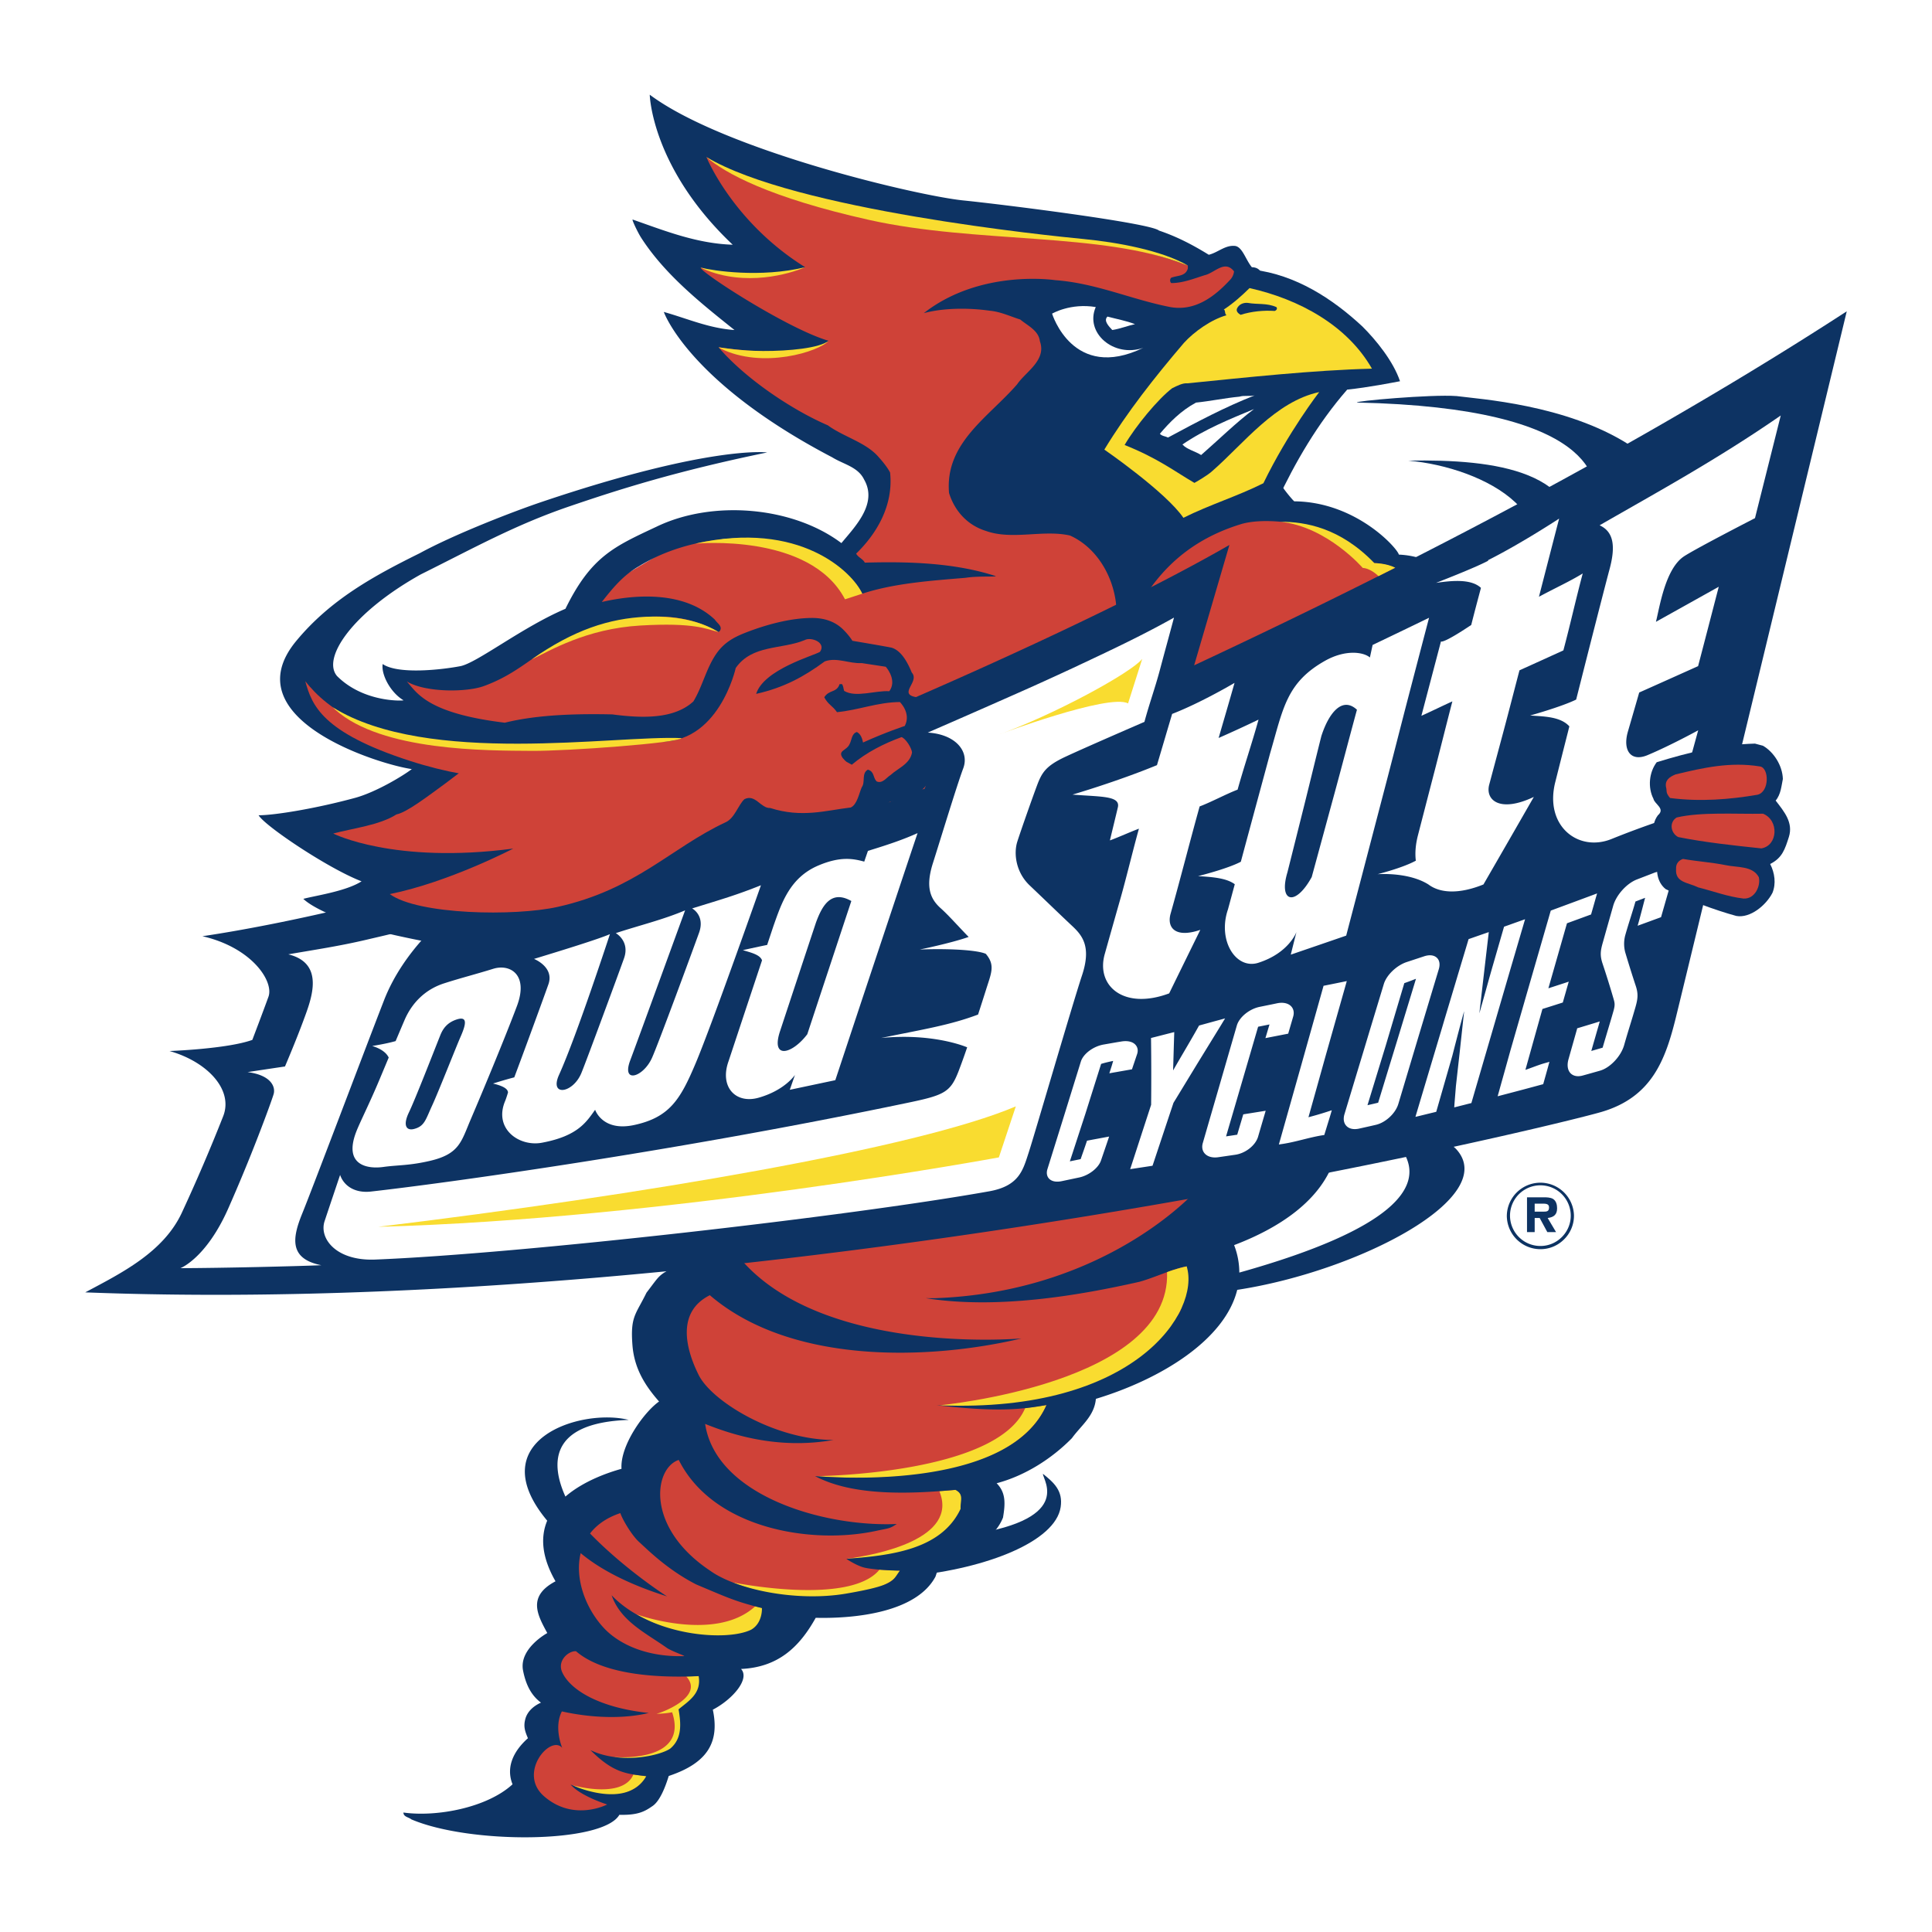
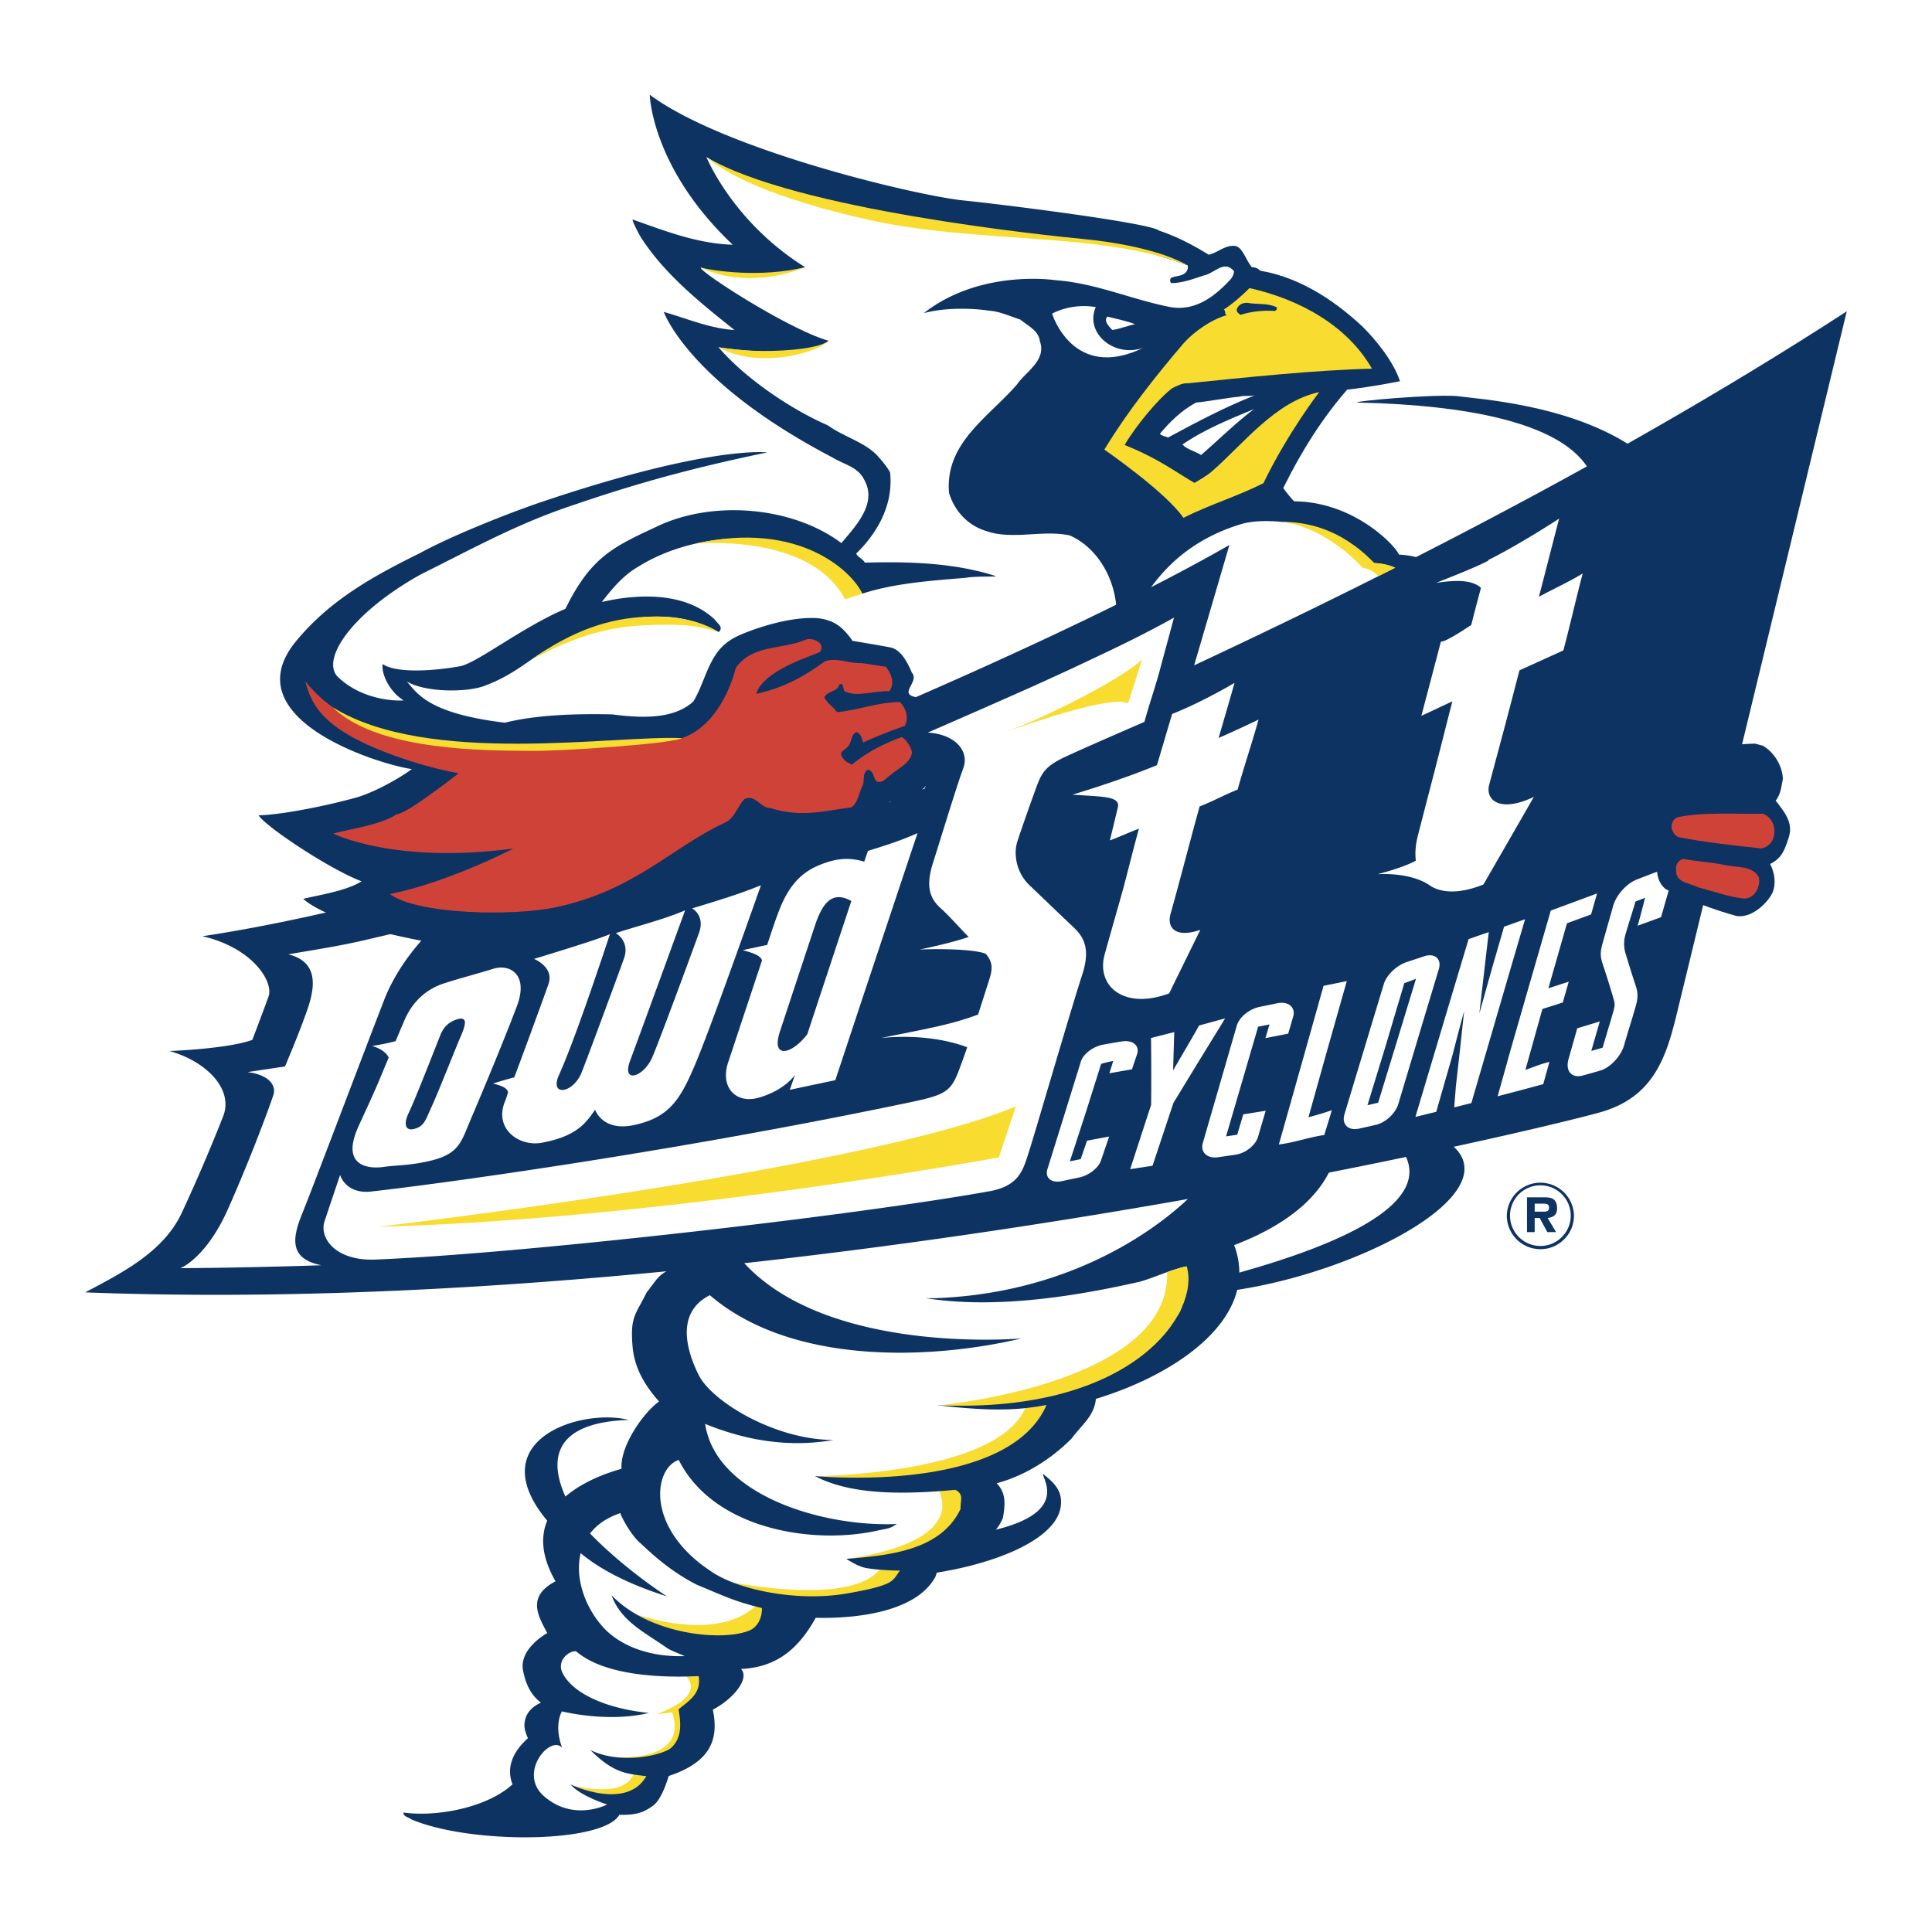
<svg xmlns="http://www.w3.org/2000/svg" width="2500" height="2500" viewBox="0 0 192.756 192.756">
  <g fill-rule="evenodd" clip-rule="evenodd">
    <path fill="#fff" d="M0 0h192.756v192.756H0V0z" />
-     <path d="M51.975 179.894l1.463-6.888 1.345-2.433-.848-3.127 3.088-7.178.408-.952s-1.316-2.39-1.204-4.178c.149-2.377.784-3.391.784-3.391l1.965-1.325 3.278-2.033 4.632-5.437-.825-10.065 4.709-7.108 58.276-10.732-4.035 6.87-4.484 3.004-.297 6.584-7.25 5.967-6.252 1.823-1.646 2.319-7.463 7.038-.699 4.175-4.931 3.863-1.793 2.291-10.051 1.907-9.673 5.534-.327 6.633-6.917 6.584-6.417 2.334-4.836-2.079zM49.985 101.293l-.222-8.968-16.5-7.144 11.219-6.439-4.615-11.113 2.966 1.066 12.939-4.97 3.2-4.379 9.363-5.534h9.961l5.779 2.29 3.586-5.153-.398-3.624-7.771-4.199-9.761-8.967h5.378l-6.774-7.251 6.774-.954-6.774-11.45 18.928 5.915 25.501 3.435 6.574 2.863 3.389-.573 1.394 1.908-2.789 3.053-7.771 16.22 7.173 5.151 8.303-1.201 7.074 3.061 18.082 11.655-95.079 45.318-9.129-10.016z" fill="#cf4238" />
    <path d="M152.123 66.274l7.736-4.723c.918-.715 3.58-.593 4.783-2.825 2.377-4.395 3.736-10.625-2.096-14.353-6.309-4.031-14.994-4.558-17.23-4.858-2.506-.188-10.363.516-9.92.646 24.033.516 24.182 7.94 23.713 10.211-1.1 4.114-4.744 6.549-4.697 6.463l-5.389 4.323 3.1 5.116z" fill="#0d3363" />
    <path d="M158.557 59.484c5.479-4.816 6.121-11.076 2.072-13.451 2.727 1.68 5.139 3.037 4.117 9.623 0 0-4.289 2.626-6.189 3.828z" fill="#cf4238" />
    <path d="M160.629 46.033c1.414.664 5.715 2.861 4.117 9.623l-.932.673s2.702-7.197-3.185-10.296z" fill="#f9dc30" />
-     <path d="M157.27 55.198c.822-8.216-7.969-9.402-16.77-9.24 7.473.649 17.6 5.763 10.129 13.94l6.641-4.7z" fill="#0d3363" />
    <path d="M119.141 66.38c12.463-5.832 39.926-18.97 65.111-35.32 0 0-15.998 66.198-17.047 70.446-1.049 4.25-2.402 7.947-7.408 9.427-5.008 1.478-83.715 20.617-151.293 18.007 3.567-1.905 7.786-3.978 9.635-7.942a177.843 177.843 0 0 0 4.128-9.631c1.033-2.63-1.552-5.422-5.351-6.506 0 0 5.745-.205 8.258-1.11 0 0 1.058-2.775 1.611-4.306.553-1.528-1.632-4.896-6.59-6.039 7.316-1.068 23.562-4.431 33.365-8.962 0 0-5.444 6.052-6.706 8.937 0 0 23.595-6.153 45.272-14.665 0 0 .158.283.426-1.147.444-2.369-2.738-4.347-9.462-4.484 0 0 24.758-10.193 39.568-18.713l-3.517 12.008z" fill="#0d3363" />
    <path d="M32.062 126.231c-3.239-.639-2.904-2.713-1.913-5.145.495-1.216 1.914-4.927 3.518-9.133.803-2.103 1.65-4.331 2.453-6.437.803-2.104 1.561-4.084 2.185-5.693 2.004-5.177 6.36-8.51 6.36-8.51-2.675 1.244-5.36 1.798-8.086 2.44-2.726.642-5.147.997-7.814 1.462 3.715.911 2.287 4.489 1.528 6.547-.758 2.061-1.86 4.64-1.86 4.64-1.242.185-2.488.371-3.733.562 2.337.3 2.807 1.462 2.602 2.191-.103.363-.687 1.997-1.523 4.151a169.606 169.606 0 0 1-3.026 7.308c-2.202 4.943-4.75 5.911-4.75 5.911 4.167-.013 11.309-.182 14.059-.294zM123.17 68.131c-.531 1.882-1.045 3.622-1.588 5.497a130.646 130.646 0 0 0 3.982-1.832c-.646 2.338-1.438 4.649-2.088 6.987-1.146.437-2.637 1.244-3.787 1.675-.914 3.272-1.996 7.513-2.92 10.78-.336 1.375.553 2.364 2.986 1.535a4118.209 4118.209 0 0 0-3.107 6.337c-4.529 1.689-7.342-.745-6.42-3.95a1705.11 1705.11 0 0 1 1.613-5.701c.537-1.9 1.256-4.88 1.791-6.782-.908.341-1.98.834-2.896 1.171.131-.565.666-2.744.795-3.311.254-1.16-1.709-1.029-4.529-1.26 0 0 4.359-1.267 8.428-2.938.508-1.701 1.006-3.408 1.514-5.111 2.904-1.124 6.226-3.097 6.226-3.097zM113.328 104.288c-.273-.351-.807-.487-1.461-.376l-.42.068-1.34.234c-1.039.182-2.033.932-2.271 1.703l-.273.884c-.465 1.496-.928 2.993-1.393 4.492l-1.668 5.35c-.109.35-.066.67.121.904.262.321.758.425 1.367.284l1.643-.346c.979-.193 1.951-.941 2.211-1.7l.469-1.372.197-.579c.049-.146.1-.294.148-.44l-.434.08c-.434.081-.861.163-1.293.241-.109.021-.219.043-.328.062a2.27 2.27 0 0 1-.152.03l-.051.154c-.119.358-.221.645-.318.925a82.43 82.43 0 0 0-.266.761c-.357.075-.719.146-1.076.221.227-.692.453-1.385.678-2.077l.867-2.656.83-2.632c.25-.786.496-1.572.744-2.358.354-.108.768-.208 1.203-.297l-.055.186c-.053.187-.104.362-.188.61-.045.149-.094.295-.141.439l.426-.077c.191-.032.383-.064.574-.1l1.105-.194c.051-.01.102-.017.154-.026l.051-.149c.057-.173.115-.34.172-.511.096-.28.189-.562.285-.844.117-.335.075-.65-.117-.894zM122.23 101.605l-.662.181-.395.107c-.479.133-.959.264-1.434.394a2.21 2.21 0 0 1-.109.03l-.053.097c-.533.953-1.049 1.831-1.547 2.68-.324.552-.654 1.118-.99 1.704.02-.537.031-1.053.047-1.583.018-.626.037-1.253.057-1.879.006-.12.008-.241.01-.362 0-.003-.34.083-.34.083-.516.131-1.029.263-1.543.395a29.14 29.14 0 0 0-.433.109l.002.219c.027 2.147.029 4.316.008 6.445-.652 1.999-1.303 4.003-1.955 6.007-.045.137-.09.275-.137.413 0 .002.424-.062.424-.062.545-.084 1.094-.164 1.643-.251.055-.008.109-.015.162-.024l.055-.157 1.746-5.25c.098-.289.195-.579.291-.87.061-.097.119-.197.18-.294l2.182-3.585 2.434-3.959c.117-.198.236-.393.357-.588zM128.82 100.4c-.297-.312-.807-.423-1.398-.304l-.359.076-1.381.281c-1.037.21-2.039 1.028-2.283 1.864l-.859 2.962c-.279.97-.561 1.938-.84 2.906l-1.141 3.93c-.184.643-.371 1.283-.555 1.924-.117.402-.051.773.189 1.043.285.322.783.459 1.365.372l1.695-.246c1.02-.149 2.012-.939 2.264-1.793l.125-.43c.174-.589.346-1.181.52-1.772l.115-.394-.41.067-.992.159c-.217.036-.438.07-.658.105-.059.011-.117.019-.176.028l-.051.169c-.098.337-.199.673-.299 1.008-.084.286-.168.568-.254.854-.371.057-.742.112-1.113.167.23-.789.463-1.583.695-2.373l.869-2.973.859-2.938.775-2.655.609-.121.527-.107a6.613 6.613 0 0 1-.074.247l-.209.704c-.041.137-.082.276-.125.414l.434-.086c.482-.092.961-.187 1.441-.281l.232-.044c.055-.013.111-.023.168-.034l.045-.159.186-.638c.088-.296.174-.594.26-.89.125-.41.05-.781-.196-1.042zM130.545 111.467c.277-.993.557-1.983.834-2.976l.869-3.115 2.006-7.081c.039-.138.078-.275.115-.412l-.422.088c-.574.117-1.152.233-1.729.349l-.168.032c.002 0-.043.161-.043.161-.715 2.551-1.434 5.101-2.15 7.653l-2.156 7.636c-.037.127-.07.256-.109.384l.402-.06c.668-.103 1.324-.265 1.959-.423.652-.162 1.322-.33 1.996-.438l.176-.025c0-.006.051-.17.051-.17.094-.3.184-.597.275-.896.111-.359.227-.73.289-.941l.135-.464c-.156.054-.311.102-.465.153-.756.244-1.273.386-1.865.545zM143.352 95.553c-.291-.27-.752-.319-1.295-.133l-1.701.561c-1.016.333-2.023 1.299-2.293 2.2l-1.162 3.833c-.268.883-.533 1.77-.799 2.65-.656 2.165-1.309 4.333-1.965 6.501-.141.471-.072.888.191 1.165.279.295.732.391 1.273.271l.967-.216c.229-.05.455-.104.686-.157.979-.219 1.969-1.137 2.256-2.082l1.787-5.972a6131.714 6131.714 0 0 1 2.25-7.47c.148-.487.078-.897-.195-1.151zm-5.854 14.465a41.05 41.05 0 0 1-.578.136l-.486.111.865-2.826.949-3.099c.312-1.045.623-2.093.934-3.142l.926-3.109c.254-.087.516-.186.773-.284.131-.052.262-.102.391-.149-.281.926-.562 1.853-.846 2.776l-1.01 3.319-.941 3.068-.977 3.199zM147.596 101.101c.295-1.025 1-3.564 1-3.564l.291-1.022c.379-1.306.754-2.616 1.133-3.921l.041-.136c.043-.018.09-.033.135-.05l.299-.104c.396-.143.797-.285 1.195-.427l.469-.166c-.047.153-.092.307-.137.461-.289.99-.582 1.98-.871 2.972-.143.484-.283.968-.428 1.453l-1.293 4.432c-.406 1.405-.82 2.812-1.23 4.217l-.064.215c-.008.023-.014.049-.021.074-.422 1.455-.848 2.908-1.27 4.361l-.045.156-.166.041c-.191.047-.381.098-.574.146-.209.052-.42.105-.629.159 0 0-.342.084-.342.086.008-.112.018-.224.023-.337.049-.597.098-1.193.145-1.792l.375-3.351.445-4.116c-.406 1.416-1.172 4.424-1.172 4.424a6521.08 6521.08 0 0 1-1.566 5.455l-.045.158c-.053.015-.107.026-.164.04a479.528 479.528 0 0 0-1.482.362l-.428.103c.039-.136.078-.272.119-.409l1.285-4.305c.096-.321.193-.64.287-.959l1-3.341c.158-.54.32-1.08.482-1.621.27-.892.535-1.784.803-2.675.396-1.332.799-2.662 1.197-3.992.029-.101.061-.199.088-.299.004 0 .041-.135.041-.134.047-.016.09-.032.139-.047.498-.174.998-.349 1.498-.522l.377-.13c-.315 2.702-.63 5.404-.94 8.105zM155.109 90.706a7.37 7.37 0 0 1-.252.094l-.135.05-.041.134-.191.666c-.381 1.311-.756 2.624-1.137 3.934l-.744 2.575c-.193.674-.391 1.352-.584 2.028l-.912 3.166c-.137.479-.275.96-.414 1.439l-.582 2.09c-.195.697-.391 1.394-.584 2.093-.037.134-.076.265-.113.4a612.9 612.9 0 0 0 2.572-.676c.604-.16 1.207-.324 1.809-.487.057-.014.111-.028.164-.044l.045-.155c.078-.272.152-.546.23-.819.08-.283.158-.567.236-.851.035-.136.074-.268.111-.403l-.418.118c-.414.112-.834.269-1.238.417-.248.092-.498.184-.742.267l.826-2.96.873-3.116 1.301-.411c.191-.063.387-.124.58-.185l.152-.05.041-.146c.08-.284.162-.571.244-.855.061-.217.121-.433.184-.648l.123-.432c.002.002-.443.147-.443.147l-1.199.39c-.129.041-.26.085-.389.127l1.812-6.339a3.24 3.24 0 0 0 .045-.149l1.117-.408c.383-.14.764-.279 1.148-.421l.139-.05.037-.137.121-.421c.104-.362.207-.723.309-1.086.043-.153.09-.304.131-.457l-.465.176c-1.255.466-2.511.933-3.767 1.395zM166.328 87.15c-.311-.248-.779-.271-1.316-.062l-.234.091-1.457.562c-1.027.395-2.07 1.552-2.375 2.639l-.676 2.385-.363 1.293c-.232.809-.283 1.271-.029 2.051a93.457 93.457 0 0 1 1.105 3.537c.119.411.164.619-.004 1.209-.227.799-.402 1.374-.57 1.934-.172.577-.346 1.158-.514 1.738l-.881.256c-.086.023-.168.049-.25.073.102-.355.201-.71.305-1.065.141-.492.281-.98.424-1.471.037-.137.076-.274.115-.412l-.428.135-1.664.504-.158.046-.039.152c-.275.976-.553 1.95-.828 2.929-.174.613-.086 1.137.238 1.439.283.261.711.328 1.199.188l.537-.149c.391-.109.781-.22 1.172-.331 1.006-.289 2.082-1.429 2.4-2.539.225-.791.396-1.349.562-1.891.168-.547.342-1.113.572-1.911.232-.815.293-1.314.031-2.111A118.73 118.73 0 0 1 162.145 95a3.333 3.333 0 0 1 0-1.669c.176-.624.357-1.203.533-1.764.162-.517.33-1.052.492-1.623.189-.072.377-.143.562-.215l.402-.153c-.094.341-.174.662-.256.974-.113.429-.227.874-.367 1.374-.039.146-.084.292-.125.438l.453-.165.754-.275c.328-.122.656-.242.986-.362.047-.019.096-.036.145-.054l.039-.141c.273-.946.541-1.892.816-2.837.177-.617.089-1.107-.251-1.378z" fill="#fff" />
    <path d="M38.237 116.429c1.441-.204 2.566-.121 4.677-.614 2.924-.687 3.101-1.911 4.032-4.09a429.171 429.171 0 0 0 2.231-5.326c.896-2.18 1.82-4.481 2.406-6.048 1.17-3.136-.713-4.212-2.38-3.692-1.704.53-3.202.905-4.894 1.449-1.895.608-3.214 1.958-3.946 3.661-.206.479-.521 1.224-.891 2.1-.955.277-2.339.488-2.339.488.806.24 1.408.643 1.648 1.156l-.895 2.139c-.992 2.38-1.989 4.336-2.351 5.281-1.306 3.403 1.226 3.703 2.702 3.496zm2.56-5.442c.63-1.312 2.344-5.721 3.133-7.705.28-.699.725-1.281 1.658-1.576 1.097-.343.91.496.34 1.786-.408.924-2.181 5.438-2.823 6.828s-.746 2.05-1.805 2.319c-.747.19-1.132-.341-.503-1.652zM52.549 104.152a650.48 650.48 0 0 1-1.239 3.336c-1.059.274-2.121.617-2.121.617 1.032.247 1.483.537 1.494.896 0 0-.165.561-.284.842-1.168 2.771 1.386 4.588 3.66 4.168 3.621-.672 4.451-2.089 5.317-3.288 0 0 .72 2.202 3.887 1.522 3.557-.766 4.624-2.567 6.144-6.169.422-1 1.037-2.608 1.727-4.46.69-1.852 1.448-3.949 2.158-5.919 1.419-3.938 2.627-7.374 2.627-7.374-2.45.979-3.859 1.383-6.865 2.31 0 0 1.312.694.692 2.426-.311.865-1.333 3.65-2.354 6.389-1.022 2.74-2.042 5.44-2.356 6.126-.871 1.901-3.044 2.577-2.16.225.443-1.177 1.811-4.922 3.069-8.371l2.408-6.602c-2.215.94-4.594 1.507-6.915 2.273 0 0 1.434.794.818 2.522-.308.864-1.228 3.37-2.142 5.833-.912 2.466-1.818 4.89-2.104 5.589-.834 2.05-3.232 2.406-2.233.191.891-1.969 2.16-5.478 3.205-8.496 1.045-3.018 1.872-5.54 1.872-5.54-1.066.476-4.904 1.659-7.576 2.473 0 0 2.048.804 1.437 2.535-.306.867-1.237 3.426-2.166 5.946z" fill="#fff" />
    <path d="M107.033 66.653a322.46 322.46 0 0 1-6.361 2.879 1288.93 1288.93 0 0 1-8.115 3.56c2.733.153 4.194 1.837 3.544 3.57-.648 1.734-2.267 7.075-3.026 9.459-.757 2.386-.266 3.565.789 4.504.773.689 1.712 1.764 2.779 2.855-1.862.646-4.88 1.255-4.88 1.255 2.825-.115 5.733.043 6.592.431.969 1.141.535 1.931.012 3.609-.199.627-.475 1.494-.785 2.447-2.792 1.051-5.36 1.456-9.669 2.337 4.987-.48 8.154.755 8.582.933a68.798 68.798 0 0 1-.857 2.379c-.792 2.047-1.375 2.38-4.851 3.107-23.539 4.94-46.653 8.108-53.83 8.909-1.648.162-2.682-.647-3.024-1.665 0 0-1.149 3.409-1.549 4.615-.567 1.719 1.146 3.985 5.048 3.83 14.467-.575 47.185-4.298 61.259-6.81 3.012-.537 3.375-2.134 3.947-3.884.287-.876 1.377-4.576 2.518-8.42 1.139-3.844 2.328-7.823 2.803-9.257.949-2.867.014-3.979-1.002-4.927-1.182-1.106-2.73-2.611-4.221-4.026-1.387-1.313-1.619-3.194-1.234-4.39.385-1.194 1.447-4.205 1.947-5.549.5-1.342.898-1.995 2.885-2.919 2.098-.978 7.846-3.463 7.846-3.463.477-1.783 1.07-3.405 1.543-5.188.475-1.786.932-3.43 1.406-5.215-3.289 1.841-6.313 3.256-10.096 5.034z" fill="#fff" />
    <path d="M86.594 84.892c-.121.358-.246.712-.368 1.071-1.081-.287-2.339-.555-4.559.38-2.879 1.212-3.7 3.786-4.508 6.068l-.62 1.865c-.986.199-2.425.52-2.425.52.816.245 1.659.442 1.893.964l.021.053-1.104 3.323c-.745 2.241-1.487 4.48-2.23 6.723-.937 2.593.714 4.311 3 3.658 2.62-.745 3.62-2.273 3.62-2.273l-.516 1.486c1.511-.32 3.026-.641 4.541-.96.682-2.052 1.361-4.107 2.043-6.162.681-2.055 1.365-4.107 2.048-6.161l2.054-6.164c.686-2.056 1.372-4.11 2.061-6.163-1.335.6-2.663 1.071-4.951 1.772zm-3.856 11.65c-.734 2.215-1.465 4.432-2.195 6.644-1.536 2.024-3.695 2.551-2.696-.372.593-1.793 1.184-3.59 1.779-5.386a2122.98 2122.98 0 0 1 1.783-5.383c.632-1.734 1.53-3.282 3.529-2.15-.736 2.216-1.467 4.433-2.2 6.647z" fill="#fff" />
    <path d="M108.098 44.863c12.674-14.698 16.932-17.959 16.932-17.959 4.229.508 7.889 2.872 10.898 5.67 1.363 1.355 3.08 3.465 3.752 5.462-.672.124-3.182.621-5.27.836-2.959 3.392-5.188 7.243-7.025 11.16-3.283 1.143-7.172 2.64-10.396 3.661l-8.891-8.83z" fill="#0d3363" />
    <path d="M64.826 9.449C72.241 14.985 91.56 19.544 96.133 20c3.525.352 18.615 2.229 19.5 3.004 1.809.61 3.387 1.438 4.967 2.414.914-.219 1.652-1 2.645-.878.721.123 1.045 1.39 1.654 2.121 4.023.074-4.154 14.043 4.1 23.233l.129.123c6.205.051 10.332 4.731 10.434 5.316 3.896.172 6.197 2.861 6.197 2.861 1.771 0 6.641 1.908 7.748 5.512s0 .636 0 .636l-2.213.636s-1.551-3.604-6.197-4.452c0 0-4.461-4.192-7.971-4.347-.102 0-5.275-3.264-5.607-3.458-2.164-.585-5.461-1.053-7.617-.454-10.283 3.093-11.006 11.879-13.08 12.138.688-.853.588-2.98.537-4.053-.279-2.852-1.936-5.729-4.607-6.923-2.674-.61-5.777.486-8.4-.463-1.883-.586-3.13-2.049-3.666-3.78-.433-4.998 3.945-7.557 6.797-10.848.84-1.244 2.953-2.39 2.266-4.292-.127-1.073-1.195-1.535-1.961-2.169-1.018-.318-1.959-.781-3.053-.878-2.038-.293-4.583-.293-6.568.244 5.664-4.437 13.109-3.292 13.109-3.292 3.998.292 7.434 1.854 11.225 2.633 2.674.61 4.711-1.025 6.264-2.706a1.47 1.47 0 0 0 .355-.805c-.941-1.194-1.936.172-2.951.39-1.07.342-2.166.78-3.311.78-.152-.122-.152-.414 0-.535.637-.245 1.426-.122 1.654-.926v-.294c-5.143-1.935-9.883-2.487-15.33-2.925-9.788-1.038-17.136-1.533-21.79-3.499-3.742-1.438-7.709-2.183-10.914-4.4 0 0 2.614 6.491 9.852 10.995 0 0-5.483 1.842-10.411.035-.283.321 8.678 6.135 12.751 7.306-2.359 2.008-10.983.648-10.983.648 2.647 3.096 7.241 6.202 10.906 7.787 1.552 1.146 3.844 1.707 5.091 3.194.332.365.84.975 1.119 1.51.357 3.292-1.349 6.12-3.385 8.095.205.39.663.512.866.901 4.277-.122 8.936 0 13.06 1.342.1.096-1.809-.025-3.004.17-3.463.292-7.103.536-10.31 1.584-1.502-2.705-4.251-3.973-7.229-4.925-4.963-1.317-10.87-.39-15.019 2.169-1.552.879-2.596 2.122-3.741 3.585 3.613-.83 8.323-1.025 11.275 1.755.256.391.79.659.51 1.122-.051.048-.078.073-.127.122-5.193-2.999-11.679-1.126-16.287 1.337-2.29.999-3.768 2.824-7.139 4.054-1.742.636-5.862.648-7.689-.463.993 1.097 1.993 3.179 9.783 4.117 3.334-.829 7.382-.902 10.717-.829 2.8.365 6.109.535 8.094-1.293.904-1.491 1.267-3.246 2.25-4.701.741-1.097 1.671-1.654 2.887-2.134 2.017-.795 4.489-1.483 6.672-1.494 1.198-.006 2.308.321 3.164 1.183.324.325.648.706.893 1.096 0 0 3.125.524 3.891.682 1.043.292 1.68 1.638 2.036 2.492.84.926-1.501 2.17.535 2.463.992.902 1.247 2.218.738 3.34.841.95.331 2.365.534 3.461.676 3.298-3.997 3.51-4.048 3.657-1.578 1.268-3.156 2.658-5.447 2.584-2.671.17-3.681 2.371-6.431 2.371-.661 1.462-4.482 1.035-5.755 1.329-5.702 1.658-10.266 6.038-16.132 7.151-5.867 1.113-6.772 1.782-15.406-.125-3.688-.816-7.969-2.386-9.297-3.658 1.162-.318 4.257-.75 5.81-1.75-3.32-1.271-9.672-5.54-10.271-6.59 1.595 0 5.695-.669 9.607-1.731 2.087-.566 4.785-2.193 5.677-2.876.052-.072.052-.023 0 0-3.305-.47-17.906-5.008-11.562-12.745 3.435-4.17 7.789-6.535 12.37-8.802 3.437-1.877 9.301-4.149 12.187-5.121 16.854-5.681 22.458-4.923 22.458-4.923-9.12 1.879-14.821 3.706-19.691 5.366-5.458 1.862-9.53 4.147-14.876 6.805-6.787 3.789-9.885 8.327-8.346 10.136 2.694 2.702 6.708 2.467 6.631 2.419-1.328-.796-2.241-2.596-2.078-3.616 1.549 1.06 5.899.566 7.747.212 1.661-.318 6.186-3.896 10.488-5.724 2.572-5.247 4.878-6.212 9.078-8.187 5.601-2.707 13.593-2.023 18.455 1.633 1.375-1.658 3.641-3.949 2.266-6.338-.611-1.269-2.036-1.512-3.182-2.219C68.641 38.1 66.229 31.122 66.229 31.122c2.343.658 4.506 1.633 7.052 1.804-3.36-2.682-6.95-5.535-9.317-9.215-.331-.513-.967-1.854-.839-1.805 3.155 1.097 6.338 2.39 9.978 2.511-8.124-7.686-8.277-14.968-8.277-14.968z" fill="#0d3363" />
    <path d="M73.404 66.644c1.647-2.353 4.582-1.828 6.872-2.778.617-.357 2.195.224 1.534 1.168-.636.391-5.597 1.749-6.37 4.195 2.766-.62 4.76-1.707 6.849-3.243 1.221-.438 2.417.245 3.689.171.789.123 1.579.244 2.394.365.28.317 1.076 1.454.355 2.442-1.348-.097-3.364.672-4.509-.036-.103-.364-.046-.354-.2-.671h-.254c-.279.877-1.044.531-1.527 1.313.407.755.789.802 1.272 1.484 2.214-.218 4.005-.987 6.271-1.012 0 0 1.158 1.106.489 2.388 0 0-1.905.625-4.164 1.651-.076-.365-.203-.828-.61-1.048-.535.147-.508.805-.738 1.22-.306.658-1.197.607-.688 1.364.433.486.279.312.917.679 1.476-1.243 3.176-2.097 4.959-2.754.406.122 1.022 1.099 1.047 1.539-.203 1.145-1.4 1.56-2.138 2.242-.407.244-.814.903-1.4.635-.381-.415-.203-.975-.865-1.17-.661.365-.229 1.243-.611 1.755-.279.633-.46 1.729-1.097 2.021-2.495.293-4.87 1.062-8.041.05-.942.05-1.478-1.428-2.571-.877-.612.561-.979 1.921-1.896 2.312-5.459 2.56-8.909 6.678-16.713 8.428-4.29.963-13.946.795-16.769-1.272 5.917-1.198 12.315-4.541 12.315-4.541-11.931 1.571-17.96-1.501-17.96-1.501 1.884-.511 4.654-.836 6.309-1.909 1.019-.195 3.043-1.749 4.926-3.126 1.881-1.378 4.206-3.604 8.685-3.754 3.923.048 8.324-.364 12.32-.39 6.221.401 7.918-7.34 7.918-7.34z" fill="#cf4238" />
    <path d="M110.492 31.586c.916.244 1.857.414 2.748.755-.609.122-1.475.463-2.266.585-.322-.348-.915-.926-.482-1.34z" fill="#fff" />
    <path d="M131.617 39.117c-4.391.951-7.545 5.155-10.639 7.853-.484.472-1.811 1.208-1.811 1.208-1.98-1.155-3.654-2.464-6.965-3.781 1.111-1.904 3.354-4.607 4.746-5.664.492-.243 1.055-.534 1.506-.488 6.02-.604 12.52-1.309 18.424-1.464-2.451-4.304-7.234-6.925-12.211-8.038-.771.759-1.627 1.525-2.57 2.141.191.049.064.481.283.564-1.523.423-3.238 1.64-4.254 2.756-2.912 3.41-5.697 6.944-7.945 10.652 0 0 6.127 4.226 7.887 6.805 2.627-1.311 5.354-2.137 7.98-3.448 2.495-5.131 5.569-9.096 5.569-9.096z" fill="#f9dc30" />
    <path d="M127.35 30.642c.131.17-.021.331-.168.382-1.08-.077-2.32.037-3.408.387-.238-.148-.482-.344-.35-.65.207-.41.633-.58 1.062-.542.973.179 1.909-.008 2.864.423z" fill="#0d3363" />
    <path d="M123.656 39.576c.473-.149.98-.012 1.514-.124-3.008 1.182-5.713 2.629-8.635 4.2-.258-.132-.596-.13-.814-.372.932-1.109 2.1-2.308 3.605-3.113 1.434-.145 2.92-.46 4.33-.591zM125.113 40.812c-1.795 1.351-3.506 3.042-5.275 4.586-.607-.386-1.416-.551-1.867-1.05 2.24-1.535 4.806-2.565 7.142-3.536z" fill="#fff" />
    <path d="M137.121 56.183c-3.43-3.551-6.887-4.127-9.377-4.127 4.648.478 8.217 4.605 8.217 4.605.822.052 1.57.819 1.57.819l1.666-.835c-.832-.457-2.076-.462-2.076-.462z" fill="#f9dc30" />
    <path d="M30.456 67.968c2.159 2.703 6.64 6.519 20.754 6.837 1.337.029 15.939-.636 17.267-.794-3.487 1.272-13.282 6.519-27.561 1.908-8.817-2.849-9.795-5.566-10.46-7.951z" fill="#cf4238" />
    <path d="M33.211 70.573c9.464 5.884 28.135 2.76 34.799 3.069-.382.486-11.37 1.298-14.943 1.272-4.534-.033-14.957.038-19.606-4.098l-.25-.243z" fill="#f9dc30" />
    <path d="M104.967 31.293s2.074 6.808 9.088 3.414c-2.941 1.008-5.85-1.505-4.732-4.072-2.53-.423-4.356.658-4.356.658z" fill="#fff" />
    <path d="M118.51 26.49c-2.58-1.503-7.064-2.323-10.385-2.641-3.32-.318-28.85-2.901-37.649-8.183 1.826 1.591 6.271 4.049 16.231 6.274 10.687 2.389 23.271 1.195 31.496 4.447l.307.103zM69.917 26.696c1.218.319 5.955 1.04 10.411-.035-1.541.665-5.938 1.977-10.143.174l-.268-.139zM71.696 34.649c.38.051 2.166.358 4.422.37 2.575.014 5.681-.292 6.552-1.02-.911 1.073-6.612 2.874-10.817.753l-.157-.103zM86.029 59.232c-.956-2.127-6.213-7.365-16.659-4.99 0 0 11.449-1.128 14.936 5.55l1.723-.56zM71.699 63.061c-1.344-.811-3.586-1.685-7.239-1.526-3.652.159-7.256 1.314-11.408 4.255 1.826-.875 5.431-3.063 10.827-3.381 5.397-.318 6.591.348 7.82.652z" fill="#f9dc30" />
-     <path d="M140.521 69.5c.684-2.622 1.367-5.243 2.057-7.864a966.207 966.207 0 0 1-5.633 2.711c-.088.417-.18.835-.27 1.25-.627-.541-2.42-.826-4.477.331-3.873 2.181-4.18 4.795-5.48 9.236-.699 2.596-1.404 5.188-2.104 7.783a1497.9 1497.9 0 0 0-.816 3.03c-1.367.718-4.266 1.434-4.266 1.434 1.602.094 2.867.221 3.662.81-.227.835-.451 1.672-.68 2.509-1.062 3.1.793 6.027 3.018 5.331 3.068-.975 3.814-3.074 3.814-3.074-.188.752-.379 1.504-.564 2.258 1.84-.631 3.688-1.261 5.529-1.899.682-2.618 1.373-5.232 2.055-7.85.684-2.619 1.371-5.237 2.055-7.856.683-2.62 1.415-5.519 2.1-8.14zm-7.416 9.797c-.746 2.734-1.488 5.472-2.234 8.205-1.645 2.998-3.32 2.507-2.426-.462.559-2.217 1.113-4.438 1.67-6.661.555-2.221 1.156-4.72 1.717-6.941.748-2.324 2.09-3.983 3.551-2.627-.748 2.736-1.531 5.752-2.278 8.486zM168.027 55.498c1.262-.821 7.068-3.802 7.068-3.802.855-3.413 1.717-6.828 2.57-10.242-3.16 2.187-6.225 4.089-9.223 5.862-2.998 1.773-5.936 3.417-8.848 5.094 1.424.653 1.605 2.115.982 4.417-.311 1.151-1.361 5.238-2.48 9.642-.279 1.103-.561 2.224-.842 3.327-1.443.712-4.59 1.59-4.59 1.59 1.336.097 3.025.095 3.912 1.085-.043.171-.09.349-.131.517-.518 2.035-.967 3.822-1.273 5.036-1.109 4.378 2.289 7.027 5.613 5.682 3.514-1.42 6.289-2.268 6.289-2.268.787-2.857 1.572-5.715 2.355-8.575 0 0-2.75 1.511-5.059 2.479-1.682.704-2.498-.504-1.949-2.369.416-1.421 1.123-3.881 1.123-3.881 1.955-.87 3.908-1.75 5.875-2.631.693-2.636 1.375-5.28 2.062-7.92a6411.404 6411.404 0 0 1-6.268 3.499c.363-1.429.924-5.309 2.814-6.542z" fill="#fff" />
    <path d="M150.062 72.749c.496-1.852 1.047-4.016 1.537-5.872 1.461-.657 2.916-1.322 4.379-1.987.705-2.644 1.227-5.031 1.932-7.675-1.316.806-2.729 1.44-4.369 2.325.67-2.601 1.34-5.202 2.014-7.8 0 0-3.756 2.473-7.074 4.14a.894.894 0 0 0-.02.074c-1.377.731-5.186 2.198-5.186 2.198 1.439-.202 3.459-.454 4.48.499-.314 1.18-.623 2.326-.969 3.701-2.902 1.941-3.021 1.643-3.021 1.643l-1.953 7.422c.979-.44 2.115-.999 3.092-1.441-.568 2.175-1.184 4.666-1.748 6.843-.566 2.176-1.129 4.356-1.691 6.533-.24.939-.299 1.781-.207 2.518-.012.015-.033.019-.033.019-1.35.726-3.785 1.329-3.785 1.329 1.436-.079 3.584.091 5.068 1.021 1.17.885 3.07.985 5.496.004 1.68-2.905 3.354-5.818 5.027-8.734-3.391 1.606-4.844.321-4.457-1.204.494-1.854.994-3.704 1.488-5.556z" fill="#fff" />
    <path d="M37.74 122.399c26.295-3.192 53.7-7.805 63.609-12.016l-1.691 5.09c0 .001-33.307 6.168-61.918 6.926z" fill="#f9dc30" />
    <path d="M175.893 74.403c1.078.624 1.943 1.976 1.984 3.317-.145.679-.193 1.533-.719 2.153.861 1.118 1.766 2.194 1.322 3.622-.389 1.217-.658 2.101-1.871 2.705.459.89.607 1.965.227 2.884-.645 1.251-2.23 2.549-3.6 2.301-1.998-.537-5.201-1.71-7.059-2.683-.873-.706-1.018-1.928-.707-3.066.059-.339.582-.83.666-1.145-1.162-.665-1.551-2.022-.73-3.149.781-.664-.328-1.105-.441-1.645-.58-1.135-.438-2.644.326-3.649 3.172-.98 6.408-1.77 9.803-1.858l.799.213z" fill="#0d3363" />
-     <path d="M175.34 79.293c-2.727.466-5.715.715-8.717.324-.486-.562-.287-.713-.404-1.083-.123-.685.332-1.017.949-1.27 2.746-.661 5.459-1.281 8.426-.794.92.134.961 2.542-.254 2.823zM175.732 84.644c-2.742-.286-5.662-.602-8.297-1.13-.758-.393-.928-1.485-.15-1.954 2.457-.574 5.863-.321 8.615-.376 1.612.651 1.487 3.183-.168 3.46zM167.912 85.696c1.471.256 2.869.339 4.236.616 1.17.256 2.707.048 3.328 1.203.209.839-.373 2.209-1.531 2.133-1.574-.184-2.986-.73-4.504-1.109-1.062-.518-2.33-.472-2.217-1.859-.036-.513.276-.847.688-.984z" fill="#cf4238" />
+     <path d="M175.34 79.293zM175.732 84.644c-2.742-.286-5.662-.602-8.297-1.13-.758-.393-.928-1.485-.15-1.954 2.457-.574 5.863-.321 8.615-.376 1.612.651 1.487 3.183-.168 3.46zM167.912 85.696c1.471.256 2.869.339 4.236.616 1.17.256 2.707.048 3.328 1.203.209.839-.373 2.209-1.531 2.133-1.574-.184-2.986-.73-4.504-1.109-1.062-.518-2.33-.472-2.217-1.859-.036-.513.276-.847.688-.984z" fill="#cf4238" />
    <path d="M113.959 65.74c-1.061 1.355-8.822 5.599-14.445 7.595 0 0 11.123-4.175 13.033-3.156l1.412-4.439z" fill="#f9dc30" />
    <path d="M90.99 157.227c7.444-.746 14.313-3.424 14.833-6.865.244-1.626-.666-2.437-1.771-3.32 0 .664 3.246 4.736-8.191 6.2l-4.871 3.985z" fill="#0d3363" />
    <path d="M104.41 140.179c-1.328 3.07-6.176 8.26-23.028 7.099 0 0 18.075-.143 20.897-6.784l2.021-.294.11-.021zM89.786 156.7c-.446 2.122-9.127 4.196-16.684 1.176 0 0 11.653 2.385 14.643-1.27l1.966.093.075.001zM77.085 160.651c-.883 2.172-5.791 4.729-13.595.41 0 0 7.867 2.857 11.852-.795l1.743.385zM69.879 167.206l-.29.018-1.116.041c1.908 2.074-2.747 3.719-2.996 3.719a9.026 9.026 0 0 0 1.581-.15c1.72 5.131-5.791 4.462-5.791 4.462 7.928 2.042 7.385-3.562 6.81-4.757 2.163-.87 2.121-2.758 1.802-3.333zM64.498 177.213c-.499 1.163-3.089 3.07-7.324.911 0 0 4.944 1.41 6.022-1.081l1.302.17z" fill="#f9dc30" />
    <path d="M150.336 121.289a3.351 3.351 0 0 0 3.354 3.342c.889 0 1.727-.349 2.359-.981a3.307 3.307 0 0 0 .986-2.36 3.35 3.35 0 0 0-6.699-.001zm.318 0a3.03 3.03 0 1 1 6.06 0c0 .804-.316 1.562-.891 2.135s-1.332.888-2.135.888a3.032 3.032 0 0 1-3.034-3.023z" fill="#0d3363" />
    <path d="M155.352 120.55c0-.357-.094-.74-.408-.935-.252-.151-.635-.16-.93-.16h-1.664v3.474h.766v-1.409h.5l.762 1.409h.871l-.836-1.409c.608-.078.939-.331.939-.97zm-1.321.334h-.916v-.797h.746c.328 0 .686 0 .686.361 0 .351-.135.445-.516.436z" fill="#0d3363" />
    <path d="M95.577 148.624l-1.858.151c1.962 4.751-6.198 6.353-9.279 6.753 13.566-.535 11.727-6.511 11.137-6.904z" fill="#f9dc30" />
    <path d="M145.281 114.646c-1.391-1.513-6.291-1.874-5.029.73 1.43 2.953-.754 7.146-16.604 11.589a7.629 7.629 0 0 0-.52-2.74c4.236-1.607 8.818-4.374 10.1-8.878l-15.494 2.622a51.006 51.006 0 0 1-7.889 2.219c-.254.049-.559.318-.176.464 2.799-.365 5.492-.619 8.242-1.179.338-.062.67-.144 1-.236-1.979 1.982-10.637 9.729-25.587 10.283l-.582.004c-.144-.004-.275-.006-.389-.008.146.024.293.046.44.067.123.021.269.041.435.06 6.749.877 14.383-.381 20.458-1.759 1.588-.443 3.191-1.247 4.709-1.537 0 1.462-.102 3.146-.664 4.51-.455.756-1.016 1.342-1.652 1.999-2.52 1.73-5.092 3.535-8.045 4.706-4.504 1.657-9.418 2.851-14.585 2.632 5.646.664 8.304.482 10.96-.016-3.486 7.971-18.944 7.427-23.094 7.093 3.835 2.039 9.567 1.77 14.005 1.373.891.464.47 1.058.521 1.888-1.935 4.119-7.025 4.656-11.403 4.996 0 0 .931.627 1.705.848s2.878.332 3.64.324c-.761 1.003-.43 1.447-5.345 2.291-4.915.846-10.934-.375-13.589-2.283-6.475-4.318-5.622-10.22-3.131-11.051 3.462 6.9 13.282 8.47 19.706 7.076 1.218-.265 1.296-.184 2.043-.683-7.382.317-18.045-2.872-19.115-9.985 2.49.996 7.162 2.597 12.806 1.6-5.809 0-12.118-3.819-13.448-6.477-1.328-2.656-2.209-6.303 1.111-7.965 8.134 6.975 21.967 6.471 31.099 4.312 0 0-22.944 2.048-29.75-10.406-1.96.439-4.022.829-5.931 1.343.433.584.942 1.07 1.527 1.704-2.163 1.073-1.839.945-3.265 2.796-1.069 2.195-1.625 2.353-1.402 5.234.178 2.296 1.22 3.991 2.656 5.624-1.463 1.015-3.903 4.369-3.747 6.714-1.307.362-3.781 1.205-5.596 2.77-1.379-3.049-1.849-7.365 6.313-7.649-4.809-1.208-14.812 2.04-8.131 10.055-.657 1.573-.597 3.561.83 6.047-2.823 1.492-1.818 3.338-.82 5.163 0 0-2.767 1.495-2.435 3.653.287 1.564.887 2.611 1.804 3.29-.64.282-1.336.812-1.556 1.613-.194.709-.082 1.158.255 1.937-1.495 1.329-2.2 2.938-1.536 4.598-2.546 2.341-7.576 3.279-10.886 2.816 0 .439.535.463.79.683 5.829 2.486 19.095 2.423 20.754-.456 1.934.052 2.59-.38 3.322-.884.897-.617 1.477-2.6 1.604-2.99 3.984-1.328 5.062-3.46 4.398-6.614 1.966-1.024 3.735-3.071 2.814-4.063 3.653-.168 5.79-2.117 7.451-5.104 3.996.097 10.07-.558 11.954-4.116.154-.463.19-.541.241-1.005 2.393-1.365 5.448-2.267 6.491-4.876.229-1.363.307-2.477-.635-3.427 2.852-.754 5.521-2.472 7.508-4.495.916-1.27 2.24-2.196 2.393-3.925 6.529-1.976 12.877-5.905 14.102-10.875 12.116-1.855 26.266-9.246 21.844-14.044zm-77.58 55.894c.253 1.47.351 2.906-.812 3.902-1.003.721-4.96 1.62-7.979.167 2.285 2.285 3.59 2.365 5.57 2.602-1.993 3.487-7.555.83-7.555.83.997 1.163 3.654 1.993 3.654 1.993-.666.331-3.654 1.494-6.309-.83-2.657-2.326.67-6.182 1.825-4.816 0 0-.869-2.024-.037-3.641 3.597.798 6.701.645 8.67.154-4.816-.5-7.807-2.237-8.637-4.062-.53-1.176.664-2.159 1.381-2.094 2.891 2.498 8.748 2.655 12.233 2.479.297 1.744-1.008 2.487-2.004 3.316zm7.244-7.947c-2.47 1.218-10.018.636-13.924-3.431.916 2.609 3.41 3.754 5.573 5.291.613.36 1.725.73 1.673.779-3.874.111-6.628-1.274-8.078-2.868-1.836-2.019-2.855-4.951-2.255-7.407l.173.143c3.12 2.533 7.451 3.844 8.447 4.176 0 0-4.151-2.64-7.686-6.28.666-.864 1.654-1.575 3.024-2.033.016.047.031.09.046.129.267.678 1.127 2.129 1.856 2.781.728.652 2.767 2.73 5.67 4.208 3.154 1.329 3.897 1.693 6.554 2.358.001-.001.088 1.489-1.073 2.154z" fill="#0d3363" />
    <path d="M118.396 126.348c1.385 4.475-5.088 14.657-24.642 13.857 0 0 23.099-2.156 22.683-13.282 0 0 .318-.133.965-.324.643-.191.994-.251.994-.251z" fill="#f9dc30" />
  </g>
</svg>